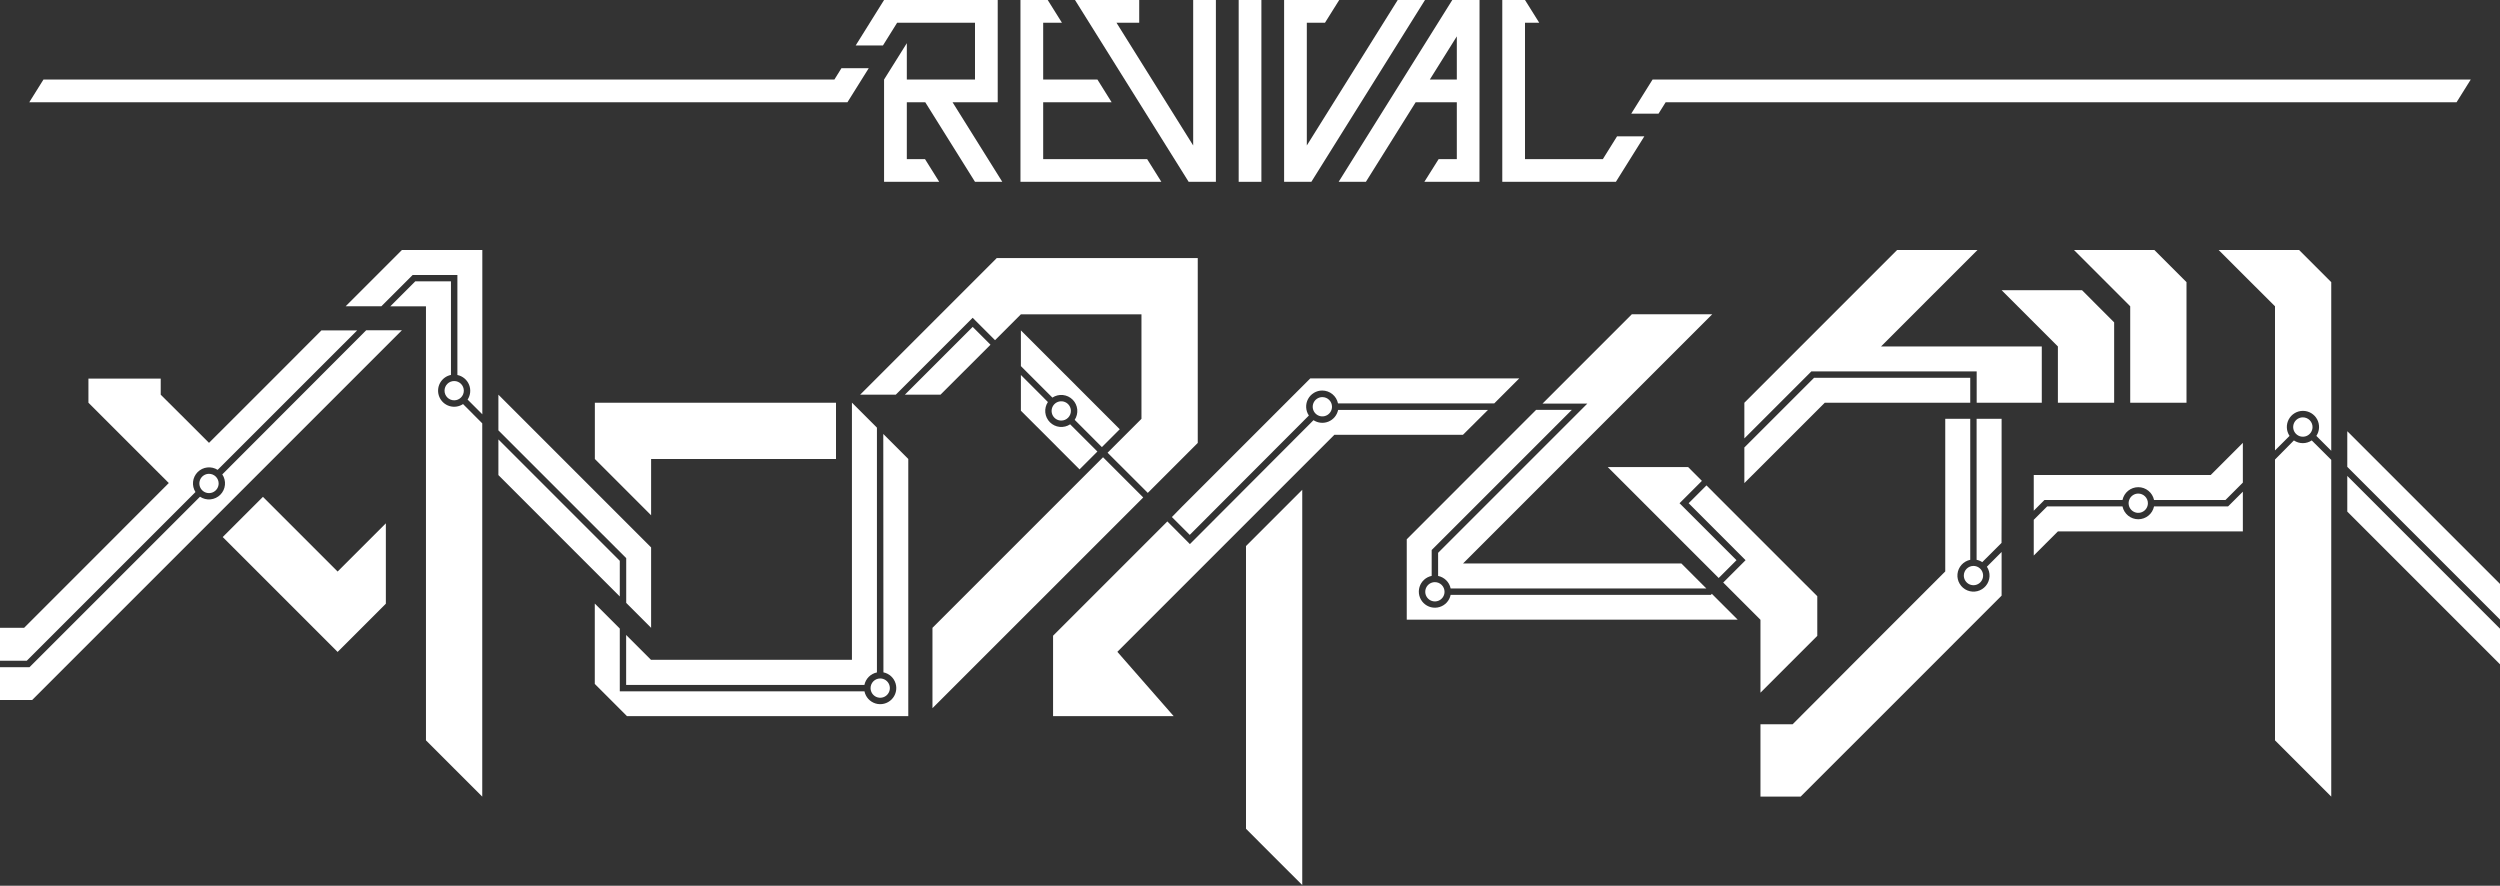
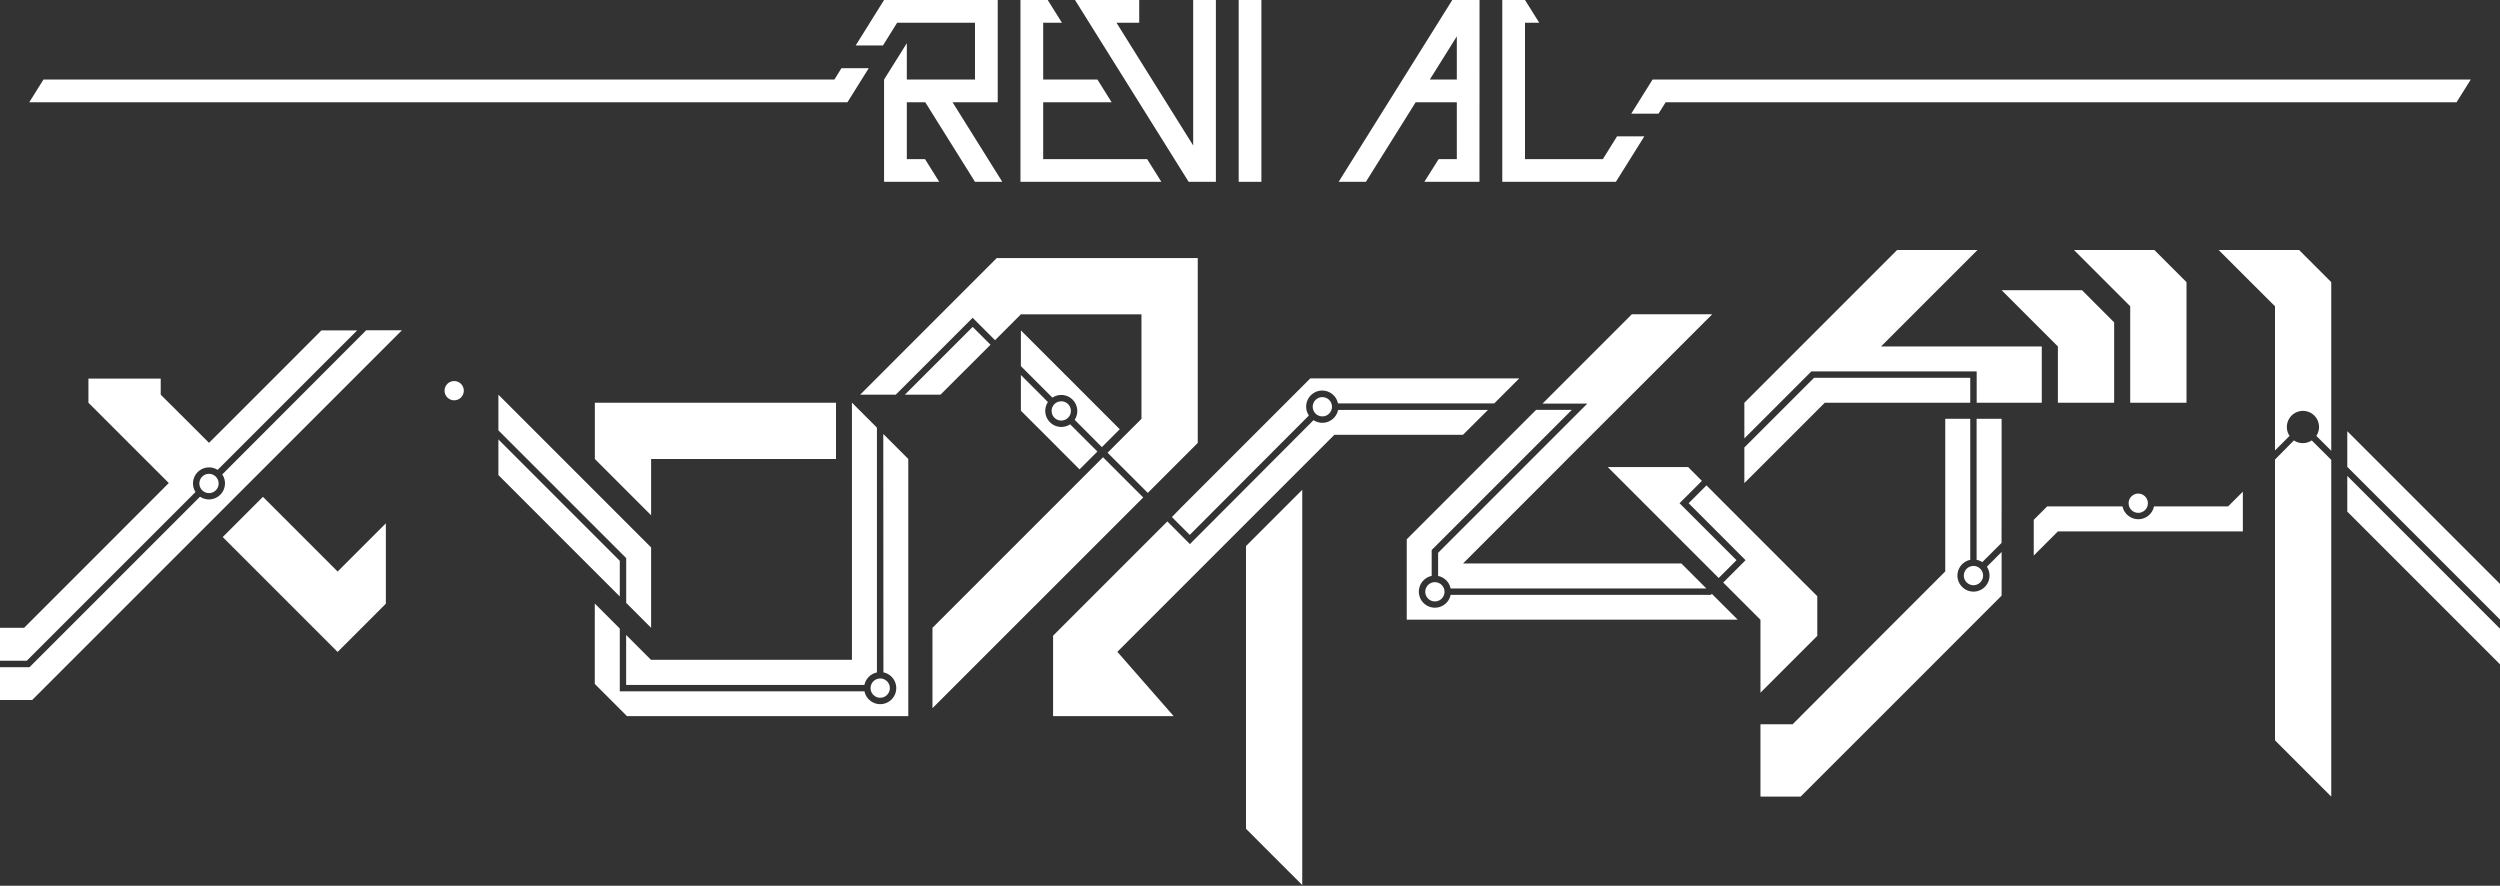
<svg xmlns="http://www.w3.org/2000/svg" width="350" height="124" viewBox="0 0 350 124" fill="none">
  <rect x="0" y="0" width="350" height="124" fill="#333333" stroke="none" />
  <path d="M176.595 25.455V-7.62939e-06L173.415 -7.62939e-06V25.455H176.595Z" fill="white" />
-   <path d="M195.68 0L182.955 20.365V3.18H185.5L187.49 0H179.775V25.455H183.59L199.5 0H195.68Z" fill="white" />
  <path d="M167.045 0V20.365L156.305 3.18H159.49V0H150.5L166.41 25.455H170.225V0H167.045Z" fill="white" />
  <path d="M207.135 0H203.32L187.41 25.455H191.225L198.19 14.32H203.955V22.275H201.41L199.41 25.455H207.125L207.135 0ZM200.175 11.135L203.955 5.09V11.135H200.175Z" fill="white" />
  <path d="M160.6 22.275H146.045V14.32H155.63L153.64 11.135H146.045V3.18H148.67L146.68 0H142.865V25.455H162.59L160.6 22.275Z" fill="white" />
  <path d="M343.915 14.32L345.905 11.135H231.36L228.375 15.91H232.195L233.19 14.32" fill="white" />
  <path d="M129.54 14.32L136.5 25.455H140.32L133.36 14.32H139.68V0H123.77L119.795 6.365H123.615L125.6 3.18H136.5V11.135H126.955V6.045L123.77 11.135V25.455H131.49L129.5 22.275H126.955V14.32H129.54Z" fill="white" />
  <path d="M6.085 11.135L4.095 14.32H118.64L121.625 9.545H117.805L116.815 11.135" fill="white" />
  <path d="M226.385 19.09L224.4 22.275H213.5V3.18H215.49L213.5 0H210.32V25.455H226.225L230.205 19.09H226.385Z" fill="white" />
  <path d="M59.645 42.88L63.585 38.94L67.525 35" fill="white" />
  <path d="M164.065 72.385L166.565 74.885L183.24 58.175C183.013 57.836 182.883 57.442 182.863 57.034C182.844 56.627 182.935 56.222 183.127 55.862C183.32 55.503 183.607 55.203 183.957 54.993C184.307 54.784 184.707 54.674 185.115 54.675C185.633 54.676 186.136 54.855 186.537 55.183C186.939 55.511 187.215 55.967 187.32 56.475H209.195L212.695 52.975H183.44L165.44 70.975L164.065 72.385Z" fill="white" />
  <path d="M253.59 51.995H276.735V56.385H285.85V52.445V48.505H274.6H263.345L270.095 41.75L276.85 35H271.22H265.595L254.905 45.69L244.21 56.385V61.375L253.59 51.995Z" fill="white" />
  <path d="M288.105 48.505V52.445V56.385H292.04H295.98V50.755V45.13L293.73 42.88L291.48 40.625H285.85H280.225L284.165 44.565L288.105 48.505Z" fill="white" />
  <path d="M222.23 56.5L201.335 77.395V80.63C201.767 80.719 202.164 80.932 202.476 81.244C202.788 81.556 203.001 81.953 203.09 82.385H238.89L235.39 78.885H204.825L222.265 61.44L239.71 44H228.455L215.955 56.5H222.23Z" fill="white" />
  <path d="M136.175 44.49L136.515 44.835L139.305 47.625L142.925 44.005H151.365H159.805V51.32V58.635L155.06 63.38L160.69 69.005L167.685 62.01V49.07V36.125H153.62H139.55L129.985 45.69L120.42 55.255H125.41L136.175 44.49Z" fill="white" />
  <path d="M151.135 65.715L153.635 63.215L149.82 59.405C149.387 59.69 148.869 59.818 148.353 59.765C147.837 59.712 147.355 59.483 146.989 59.116C146.623 58.749 146.394 58.267 146.342 57.751C146.291 57.235 146.419 56.717 146.705 56.285L142.925 52.5V57.5L147.03 61.6L151.135 65.715Z" fill="white" />
  <path d="M126.68 55.255H131.67L137.3 49.63L138.67 48.26L136.175 45.765L126.68 55.255Z" fill="white" />
  <path d="M149.845 53.17L142.925 46.255V51.255L147.335 55.665C147.767 55.379 148.285 55.251 148.801 55.303C149.317 55.354 149.799 55.583 150.166 55.949C150.533 56.316 150.762 56.797 150.815 57.313C150.867 57.829 150.74 58.347 150.455 58.78L154.265 62.595L156.765 60.095L149.845 53.17Z" fill="white" />
  <path d="M298.23 42.88V49.63V56.385H302.17H306.11V47.94V39.5L303.86 37.25L301.61 35H295.98H290.355L294.295 38.94L298.23 42.88Z" fill="white" />
-   <path d="M284.725 66.5V71.5L286.225 70H297.15C297.256 69.493 297.533 69.037 297.935 68.711C298.337 68.384 298.839 68.205 299.358 68.205C299.876 68.205 300.378 68.384 300.78 68.711C301.182 69.037 301.459 69.493 301.565 70H311.565L314 67.565V62L311.75 64.25L309.5 66.5H284.725Z" fill="white" />
  <path d="M246.465 96.975L250.44 93L254.42 89.02V86.245V83.47L245.375 74.43L238.905 67.955L236.41 70.45L244.38 78.425L241.25 81.555L246.465 86.77V91.875V96.975Z" fill="white" />
  <path d="M318.5 42.88V63.06L320.535 61.025C320.309 60.685 320.179 60.291 320.16 59.883C320.141 59.476 320.232 59.071 320.425 58.711C320.617 58.351 320.904 58.051 321.254 57.841C321.604 57.632 322.004 57.521 322.412 57.521C322.82 57.521 323.221 57.632 323.571 57.841C323.921 58.051 324.207 58.351 324.4 58.711C324.593 59.071 324.684 59.476 324.665 59.883C324.645 60.291 324.516 60.685 324.29 61.025L326.375 63.11V39.5L324.125 37.25L321.875 35H310.61L314.55 38.94L318.5 42.88Z" fill="white" />
  <path d="M350 86.74V81.75L339.31 71.06L328.62 60.37V65.36L350 86.74Z" fill="white" />
  <path d="M235.135 70.45L238.265 67.32L236.335 65.385H230.71H225.08L235.77 76.075L240.615 80.92L243.11 78.425L235.135 70.45Z" fill="white" />
  <path d="M280.225 71V58.635H276.725V78.375C277.007 78.43 277.276 78.54 277.515 78.7L280.215 76.005L280.225 71Z" fill="white" />
  <path d="M91.16 92.395L87.66 88.895V95.895H121.015C121.104 95.463 121.318 95.066 121.629 94.754C121.941 94.442 122.338 94.229 122.77 94.14V59.87L119.27 56.37V92.37H91.16V92.395Z" fill="white" />
  <path d="M270.66 56.385H275.835V52.895H253.965L244.21 62.645V67.635L249.84 62.01L255.465 56.385H270.66Z" fill="white" />
  <path d="M278.165 79.34C278.43 79.742 278.559 80.218 278.534 80.699C278.508 81.18 278.329 81.64 278.022 82.011C277.715 82.383 277.298 82.646 276.83 82.763C276.363 82.879 275.871 82.842 275.426 82.658C274.981 82.474 274.607 82.151 274.359 81.739C274.11 81.326 274.001 80.845 274.047 80.365C274.093 79.886 274.291 79.434 274.613 79.076C274.935 78.717 275.363 78.472 275.835 78.375V58.635H272.335V80L261.645 90.69L250.965 101.4H246.465V111.525H252.09L266.16 97.46L280.225 83.39V77.275L278.165 79.34Z" fill="white" />
  <path d="M174.44 76.445V96.235V116.03L178.375 119.97L182.315 123.905V96.235V68.57L178.375 72.51L174.44 76.445Z" fill="white" />
  <path d="M239.525 83.28H203.09C203.009 83.678 202.821 84.047 202.547 84.347C202.273 84.647 201.923 84.867 201.533 84.984C201.144 85.101 200.73 85.111 200.336 85.011C199.942 84.912 199.582 84.708 199.295 84.42C199.007 84.133 198.803 83.773 198.704 83.379C198.605 82.985 198.614 82.571 198.731 82.182C198.848 81.793 199.068 81.442 199.368 81.168C199.668 80.894 200.037 80.706 200.435 80.625V77L220.055 57.38H215.055L212.69 59.745L196.945 75.5V86.755H243.28L239.66 83.135L239.525 83.28Z" fill="white" />
  <path d="M208.31 57.395H187.335C187.26 57.755 187.099 58.092 186.865 58.375C186.631 58.659 186.33 58.881 185.991 59.022C185.651 59.163 185.282 59.219 184.916 59.184C184.55 59.15 184.197 59.027 183.89 58.825L166.585 76.175L163.43 73L147.43 89V100.255H164.31L160.37 95.755L156.43 91.255L171.625 76.06L186.815 60.87H204.815L208.31 57.395Z" fill="white" />
  <path d="M160.05 69.645L154.425 64.015L145.175 73.265L130.545 87.895V93.52V99.145L149.115 80.58L160.05 69.645Z" fill="white" />
  <path d="M311.925 70.9H301.565C301.459 71.407 301.182 71.862 300.78 72.189C300.378 72.516 299.876 72.695 299.358 72.695C298.839 72.695 298.337 72.516 297.935 72.189C297.533 71.862 297.256 71.407 297.15 70.9H286.6L284.725 72.775V77.775L286.415 76.085L288.105 74.4H314V68.835L311.925 70.9Z" fill="white" />
  <path d="M328.62 66.63V71.625L339.31 82.315L350 93.005V88.015L328.62 66.63Z" fill="white" />
  <path d="M323.645 61.66C323.275 61.908 322.84 62.041 322.395 62.041C321.95 62.041 321.515 61.908 321.145 61.66L318.5 64.335V103.65L322.44 107.59L326.375 111.525V64.38L323.645 61.66Z" fill="white" />
  <path d="M123.68 94.13C124.078 94.211 124.447 94.399 124.747 94.673C125.047 94.947 125.267 95.298 125.384 95.687C125.501 96.076 125.511 96.49 125.411 96.884C125.312 97.278 125.108 97.638 124.82 97.925C124.533 98.213 124.173 98.417 123.779 98.516C123.385 98.616 122.971 98.606 122.582 98.489C122.193 98.372 121.842 98.152 121.568 97.852C121.294 97.552 121.106 97.183 121.025 96.785H86.77V88L83.27 84.5V95.75L85.52 98L87.77 100.255H127.16V64.255L123.66 60.755L123.68 94.13Z" fill="white" />
  <path d="M86.77 78.515L69.775 61.52V66.51L80.465 77.205L86.77 83.505V78.515Z" fill="white" />
  <path d="M3.75 92.5L27.365 68.885C27.091 68.453 26.973 67.941 27.029 67.433C27.085 66.925 27.313 66.451 27.674 66.089C28.036 65.728 28.51 65.5 29.018 65.444C29.526 65.388 30.038 65.506 30.47 65.78L50 46.255H45L37.14 54.13L29.26 62L25.885 58.625L22.5 55.255V53H12.38V56.38L18 62L23.63 67.625L13.5 77.765L3.375 87.895H0V92.5H3.75Z" fill="white" />
-   <path d="M57.77 38.5H64.035V52.5C64.395 52.574 64.731 52.736 65.015 52.97C65.299 53.204 65.521 53.504 65.662 53.844C65.803 54.184 65.858 54.553 65.824 54.919C65.79 55.285 65.666 55.637 65.465 55.945L67.525 58.005V35H56.27L52.33 38.94L48.39 42.88H53.39L57.77 38.5Z" fill="white" />
  <path d="M87.67 78.14V84.405L91.155 87.895V82.265V76.64L80.465 65.95L69.775 55.255V60.25L87.67 78.14Z" fill="white" />
  <path d="M47.265 80.015L42.04 74.785L36.81 69.56L33.995 72.37L31.18 75.185L39.225 83.23L47.265 91.27L50.645 87.895L54.02 84.515V78.89V73.265L50.645 76.64L47.265 80.015Z" fill="white" />
-   <path d="M64.825 56.57C64.548 56.754 64.234 56.874 63.906 56.922C63.577 56.97 63.242 56.944 62.924 56.848C62.606 56.751 62.314 56.585 62.068 56.361C61.822 56.138 61.629 55.863 61.502 55.556C61.375 55.25 61.317 54.919 61.333 54.587C61.349 54.255 61.438 53.931 61.594 53.638C61.751 53.345 61.97 53.09 62.236 52.891C62.502 52.693 62.809 52.556 63.135 52.49V39.39H58.135L54.635 42.89H59.635V103.65L63.575 107.59L67.515 111.525V59.27L64.825 56.57Z" fill="white" />
  <path d="M91.155 72.14V68.2V64.26H104.1H117.04V60.32V56.385H100.16H83.28V60.32V64.26L87.22 68.2L91.155 72.14Z" fill="white" />
  <path d="M31.12 66.415C31.411 66.848 31.543 67.368 31.493 67.887C31.443 68.406 31.214 68.892 30.846 69.261C30.477 69.63 29.992 69.86 29.473 69.911C28.954 69.962 28.433 69.831 28 69.54L4.125 93.41H0V98H4.5L30.385 72.12L56.27 46.235H51.27L31.12 66.415Z" fill="white" />
  <path d="M121.88 96.335C121.88 96.602 121.959 96.863 122.107 97.085C122.256 97.307 122.467 97.48 122.713 97.582C122.96 97.684 123.231 97.711 123.493 97.659C123.755 97.607 123.996 97.478 124.184 97.29C124.373 97.101 124.502 96.86 124.554 96.598C124.606 96.337 124.579 96.065 124.477 95.818C124.375 95.572 124.202 95.361 123.98 95.213C123.758 95.064 123.497 94.985 123.23 94.985C122.872 94.985 122.528 95.127 122.275 95.38C122.022 95.634 121.88 95.977 121.88 96.335Z" fill="white" />
  <path d="M149.925 57.53C149.925 57.263 149.846 57.002 149.698 56.78C149.549 56.558 149.338 56.385 149.092 56.283C148.845 56.181 148.574 56.154 148.312 56.206C148.05 56.258 147.809 56.387 147.621 56.575C147.432 56.764 147.303 57.005 147.251 57.267C147.199 57.529 147.226 57.8 147.328 58.047C147.43 58.293 147.603 58.504 147.825 58.653C148.047 58.801 148.308 58.88 148.575 58.88C148.933 58.88 149.277 58.738 149.53 58.485C149.783 58.231 149.925 57.888 149.925 57.53Z" fill="white" />
  <path d="M185.13 55.595C184.863 55.595 184.602 55.674 184.38 55.822C184.158 55.971 183.985 56.182 183.883 56.428C183.781 56.675 183.754 56.947 183.806 57.208C183.858 57.47 183.987 57.711 184.176 57.9C184.364 58.088 184.605 58.217 184.867 58.269C185.129 58.321 185.4 58.294 185.647 58.192C185.894 58.09 186.104 57.917 186.253 57.695C186.401 57.473 186.48 57.212 186.48 56.945C186.48 56.587 186.338 56.244 186.085 55.99C185.832 55.737 185.488 55.595 185.13 55.595Z" fill="white" />
  <path d="M63.585 56.045C64.331 56.045 64.935 55.441 64.935 54.695C64.935 53.949 64.331 53.345 63.585 53.345C62.84 53.345 62.235 53.949 62.235 54.695C62.235 55.441 62.84 56.045 63.585 56.045Z" fill="white" />
  <path d="M29.26 66.335C28.993 66.335 28.732 66.414 28.51 66.562C28.288 66.711 28.115 66.922 28.013 67.168C27.911 67.415 27.884 67.686 27.936 67.948C27.988 68.21 28.117 68.451 28.306 68.64C28.494 68.828 28.735 68.957 28.997 69.009C29.259 69.061 29.53 69.034 29.777 68.932C30.023 68.83 30.234 68.657 30.383 68.435C30.531 68.213 30.61 67.952 30.61 67.685C30.61 67.327 30.468 66.984 30.215 66.73C29.962 66.477 29.618 66.335 29.26 66.335Z" fill="white" />
  <path d="M299.355 69.1C299.088 69.1 298.827 69.179 298.605 69.328C298.383 69.476 298.21 69.687 298.108 69.933C298.005 70.18 297.979 70.451 298.031 70.713C298.083 70.975 298.211 71.216 298.4 71.405C298.589 71.593 298.83 71.722 299.091 71.774C299.353 71.826 299.625 71.799 299.871 71.697C300.118 71.595 300.329 71.422 300.477 71.2C300.626 70.978 300.705 70.717 300.705 70.45C300.705 70.273 300.67 70.097 300.602 69.933C300.534 69.77 300.435 69.621 300.309 69.495C300.184 69.37 300.035 69.271 299.871 69.203C299.708 69.135 299.532 69.1 299.355 69.1Z" fill="white" />
  <path d="M274.935 80.58C274.935 80.847 275.014 81.108 275.163 81.33C275.311 81.552 275.522 81.725 275.768 81.827C276.015 81.929 276.287 81.956 276.548 81.904C276.81 81.852 277.051 81.723 277.24 81.535C277.428 81.346 277.557 81.105 277.609 80.843C277.661 80.582 277.634 80.31 277.532 80.063C277.43 79.817 277.257 79.606 277.035 79.457C276.813 79.309 276.552 79.23 276.285 79.23C275.927 79.23 275.584 79.372 275.33 79.625C275.077 79.879 274.935 80.222 274.935 80.58Z" fill="white" />
-   <path d="M322.405 58.43C322.136 58.429 321.874 58.508 321.65 58.656C321.427 58.805 321.252 59.016 321.149 59.264C321.046 59.512 321.019 59.785 321.071 60.048C321.123 60.311 321.252 60.553 321.442 60.743C321.632 60.933 321.873 61.062 322.137 61.114C322.4 61.166 322.673 61.139 322.921 61.036C323.169 60.933 323.38 60.758 323.529 60.535C323.677 60.311 323.756 60.048 323.755 59.78C323.754 59.422 323.611 59.08 323.358 58.827C323.105 58.574 322.763 58.431 322.405 58.43Z" fill="white" />
  <path d="M200.885 81.5C200.618 81.5 200.357 81.579 200.135 81.728C199.913 81.876 199.74 82.087 199.638 82.333C199.536 82.58 199.509 82.852 199.561 83.113C199.613 83.375 199.742 83.616 199.931 83.805C200.119 83.993 200.36 84.122 200.622 84.174C200.884 84.226 201.155 84.199 201.402 84.097C201.648 83.995 201.859 83.822 202.008 83.6C202.156 83.378 202.235 83.117 202.235 82.85C202.235 82.492 202.093 82.149 201.84 81.895C201.587 81.642 201.243 81.5 200.885 81.5Z" fill="white" />
</svg>